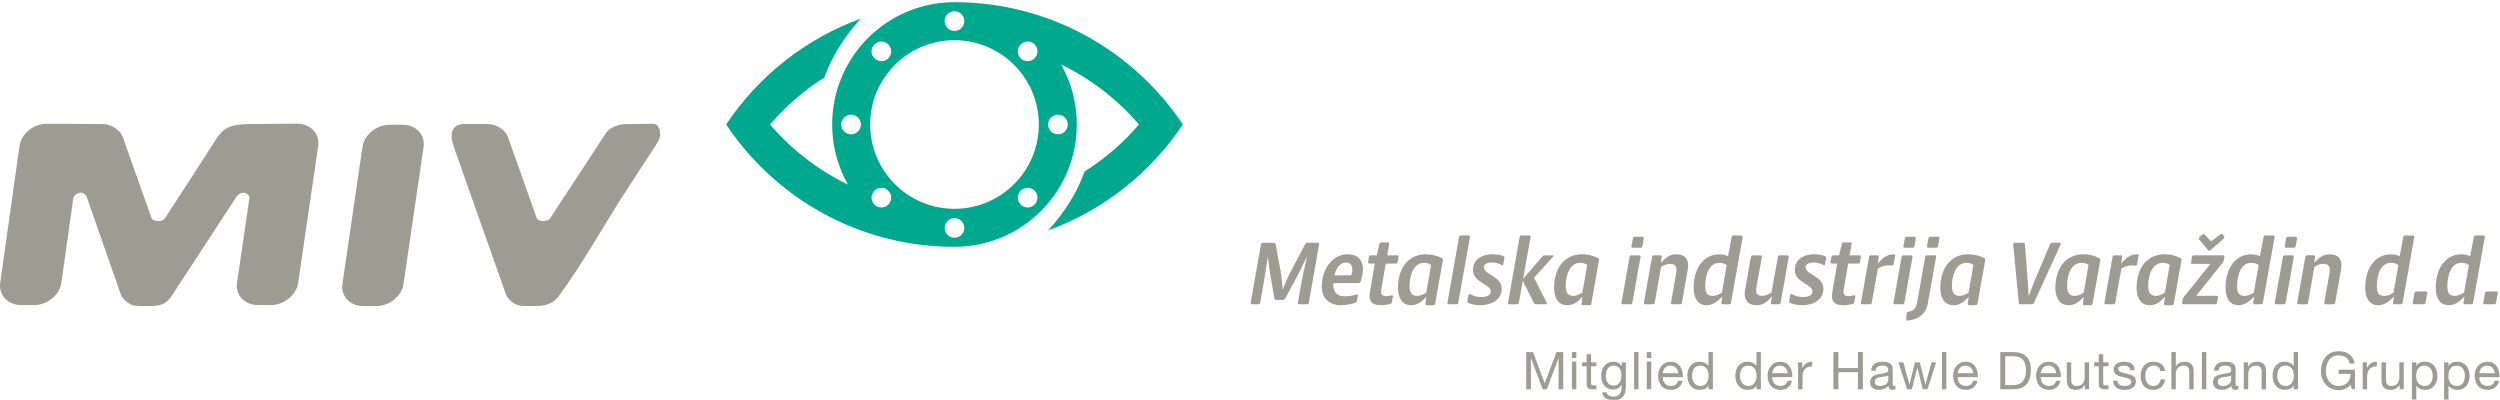
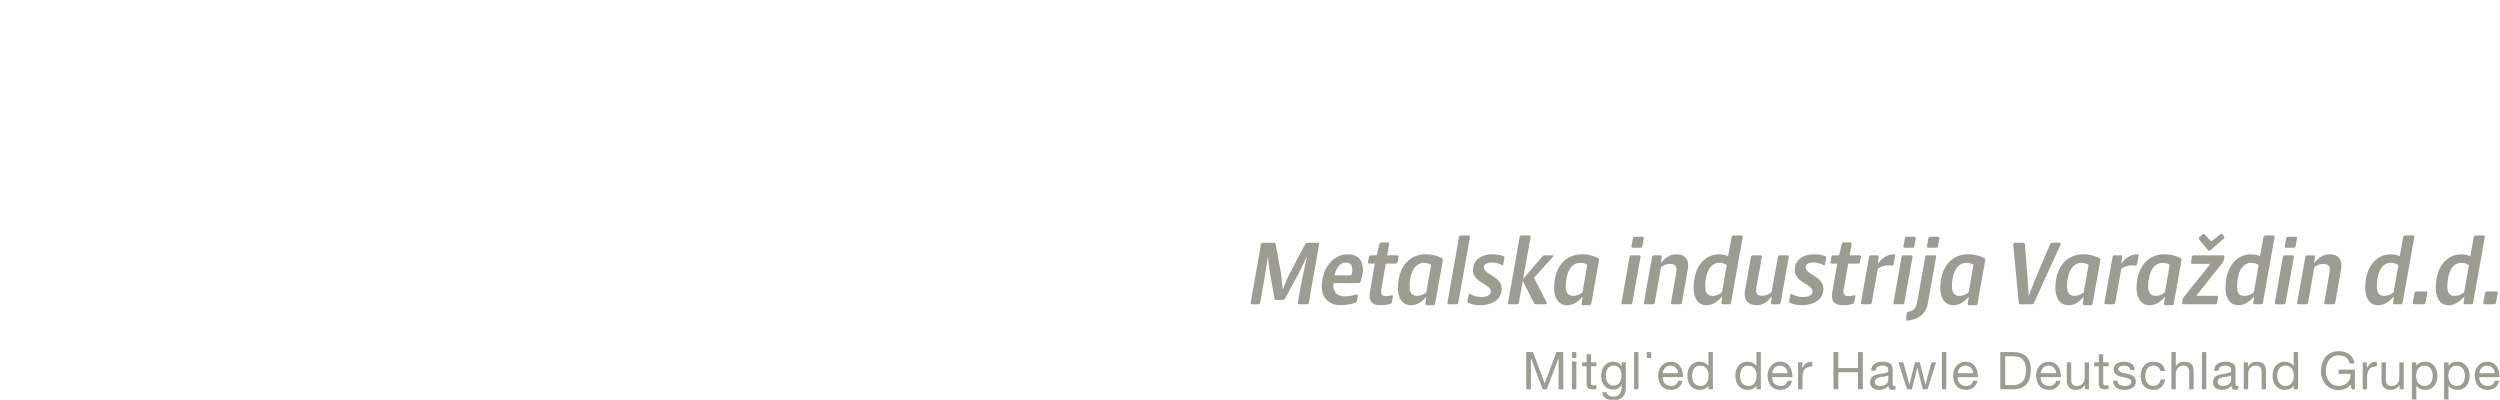
<svg xmlns="http://www.w3.org/2000/svg" width="344px" height="55px" version="1.1">
  <title>logo-miv</title>
  <g id="logo-miv" stroke="none" stroke-width="1" fill="none" fill-rule="evenodd">
-     <path d="M162.756,17.131 C158.328,23.773 151.85,28.932 144.227,31.703 C146.502,29.223 148.214,26.493 149.245,23.589 L149.696,23.303 L150.516,22.75 L151.317,22.173 L152.1,21.573 L152.864,20.951 L153.608,20.307 L154.332,19.642 L155.035,18.956 L155.716,18.25 L156.376,17.523 L156.711,17.132 L156.376,16.74 L155.716,16.014 L155.035,15.307 L154.332,14.621 L153.608,13.956 L152.864,13.312 L152.1,12.69 L151.317,12.09 L150.516,11.513 L149.696,10.959 L148.858,10.429 L148.003,9.924 L147.132,9.443 L146.245,8.988 L146.008,8.875 C147.384,11.315 148.17,14.131 148.17,17.131 C148.17,26.408 140.661,33.935 131.391,33.963 L131.373,33.964 L131.329,33.964 C118.226,33.961 106.683,27.276 99.919,17.131 C104.347,10.491 110.824,5.332 118.445,2.56 C116.171,5.041 114.461,7.771 113.429,10.675 L112.98,10.959 L112.16,11.513 L111.358,12.09 L110.575,12.69 L109.811,13.312 L109.067,13.956 L108.343,14.622 L107.64,15.307 L106.959,16.014 L106.3,16.739 L105.965,17.132 L106.3,17.523 L106.959,18.25 L107.64,18.956 L108.343,19.642 L109.067,20.307 L109.811,20.951 L110.575,21.573 L111.358,22.173 L112.16,22.75 L112.98,23.303 L113.817,23.834 L114.672,24.339 L115.543,24.82 L116.43,25.275 L116.668,25.388 C115.292,22.949 114.505,20.132 114.505,17.131 C114.505,7.837 122.043,0.299 131.338,0.299 C131.356,0.299 131.373,0.3 131.391,0.3 C144.475,0.318 156,6.999 162.756,17.131 Z M131.67,5.534 L131.391,5.53 C131.373,5.53 131.356,5.529 131.338,5.529 C124.931,5.529 119.735,10.725 119.735,17.131 C119.735,23.426 124.752,28.552 131.004,28.729 L131.323,28.733 L131.354,28.733 L131.391,28.733 C137.773,28.704 142.94,23.521 142.94,17.131 C142.94,10.836 137.923,5.71 131.67,5.534 Z M131.338,1.545 C132.085,1.545 132.69,2.151 132.69,2.898 C132.69,3.645 132.085,4.251 131.338,4.251 C130.59,4.251 129.985,3.645 129.985,2.898 C129.985,2.151 130.59,1.545 131.338,1.545 Z M120.317,6.111 C120.846,5.583 121.702,5.583 122.231,6.111 C122.759,6.639 122.759,7.496 122.231,8.024 C121.703,8.552 120.846,8.552 120.317,8.024 C119.789,7.496 119.789,6.639 120.317,6.111 Z M115.753,17.132 C115.753,16.385 116.359,15.779 117.106,15.778 C117.853,15.778 118.458,16.385 118.458,17.132 C118.458,17.879 117.853,18.485 117.106,18.485 C116.359,18.485 115.753,17.879 115.753,17.132 Z M120.319,28.152 C119.79,27.624 119.79,26.767 120.319,26.239 C120.847,25.711 121.704,25.711 122.232,26.239 C122.76,26.767 122.76,27.624 122.232,28.152 C121.704,28.68 120.847,28.68 120.319,28.152 Z M131.34,32.716 C130.592,32.716 129.987,32.111 129.987,31.364 C129.987,30.617 130.592,30.011 131.339,30.011 C132.087,30.011 132.692,30.617 132.693,31.364 C132.692,32.111 132.087,32.716 131.34,32.716 Z M142.36,28.151 C141.832,28.679 140.975,28.679 140.446,28.151 C139.919,27.623 139.919,26.766 140.446,26.238 C140.975,25.709 141.832,25.71 142.36,26.238 C142.888,26.766 142.888,27.623 142.36,28.151 Z M146.924,17.13 C146.924,17.877 146.318,18.483 145.572,18.483 C144.824,18.483 144.218,17.877 144.218,17.13 C144.218,16.383 144.824,15.777 145.571,15.777 C146.318,15.777 146.924,16.383 146.924,17.13 Z M142.359,6.109 C142.887,6.638 142.887,7.494 142.359,8.023 C141.831,8.551 140.974,8.551 140.446,8.023 C139.917,7.494 139.917,6.638 140.445,6.109 C140.974,5.581 141.83,5.581 142.359,6.109 L142.359,6.109 Z" id="Fill-1" fill="#00A88E" />
-     <path d="M53.634,17.168 L55.421,17.168 C57.243,17.168 58.532,18.542 58.285,20.223 L55.527,39.057 C55.281,40.738 53.589,42.113 51.768,42.113 L49.98,42.113 C48.159,42.113 46.87,40.738 47.116,39.057 L49.874,20.223 C50.121,18.542 51.812,17.168 53.634,17.168 Z M32.417,27.255 L23.606,40.736 C23.012,41.645 22.355,41.998 21.29,42.087 C20.387,42.108 19.432,42.145 18.532,42.058 L18.526,42.058 L18.526,42.057 C17.683,41.913 16.83,41.109 16.612,40.485 L11.992,27.255 C11.553,25.925 10.093,26.705 10.081,27.305 C9.497,31.438 9.022,34.787 8.439,38.92 C8.202,40.6 6.518,41.976 4.696,41.976 L2.909,41.976 C1.087,41.976 -0.209,40.6 0.028,38.92 L2.686,20.086 C2.914,18.469 4.48,17.136 6.22,17.036 L8.216,17.03 L14.205,17.073 C15.254,17.068 16.555,17.9 16.887,18.833 L20.845,29.992 C20.985,30.508 22.401,30.61 22.735,29.98 L29.834,19.022 C30.618,17.813 31.46,17.119 34.087,17.073 L39.132,17.03 L41.127,17.03 L41.127,17.036 C42.838,17.136 44.021,18.469 43.784,20.086 L41.026,38.92 C40.78,40.6 39.089,41.976 37.267,41.976 L35.479,41.976 C33.658,41.976 32.368,40.6 32.615,38.92 C33.22,34.787 33.708,31.438 34.313,27.305 C34.474,26.705 33.238,25.925 32.417,27.255 Z M85.486,27.279 C82.646,31.773 80.045,36.454 76.895,40.736 C76.227,41.644 75.352,41.998 74.288,42.087 C73.385,42.108 72.431,42.145 71.53,42.058 L71.524,42.058 L71.524,42.057 C70.681,41.913 69.83,41.108 69.609,40.485 L62.444,20.204 C62.23,19.55 61.899,18.427 62.425,17.704 C62.705,17.184 63.511,17.025 64.317,17.052 L67.203,17.073 C68.252,17.068 69.553,17.9 69.885,18.833 L73.842,29.992 C73.983,30.508 75.398,30.61 75.732,29.98 L83.36,18.337 C83.919,17.485 85.258,17.026 86.395,17.073 L89.869,17.03 C90.829,17.029 91.181,18.628 90.442,19.673 L85.486,27.279 L85.486,27.279 Z" id="Fill-3" fill="#9D9C93" />
    <path d="M173.17,41.867 C173.287,41.867 173.391,41.776 173.404,41.66 L173.911,38.765 L174.456,35.324 L174.741,37.48 L175.353,41.062 C175.379,41.179 175.469,41.27 175.586,41.27 L176.534,41.27 C176.651,41.27 176.768,41.193 176.833,41.089 L178.704,37.609 L179.847,35.286 L179.106,38.7 L178.587,41.66 C178.574,41.764 178.664,41.867 178.756,41.867 L179.86,41.867 C179.977,41.867 180.081,41.776 180.094,41.66 L181.51,33.611 C181.523,33.507 181.445,33.404 181.341,33.404 L179.886,33.404 C179.769,33.404 179.652,33.481 179.6,33.585 L177.327,37.895 C177.288,37.947 176.873,38.947 176.508,39.829 C176.378,38.804 176.301,37.791 176.288,37.739 L175.534,33.611 C175.521,33.494 175.417,33.404 175.3,33.404 L173.742,33.404 C173.625,33.404 173.521,33.494 173.508,33.611 L172.092,41.66 C172.079,41.764 172.157,41.867 172.261,41.867 L173.17,41.867 Z M186.485,41.672 C186.589,41.633 186.679,41.529 186.706,41.413 L186.836,40.66 C186.849,40.569 186.771,40.491 186.679,40.518 C186.16,40.672 185.576,40.776 185.056,40.776 C184.095,40.776 183.458,40.323 183.458,39.154 L183.458,38.959 L186.926,38.959 C187.043,38.959 187.147,38.882 187.2,38.778 C187.447,38.116 187.524,37.558 187.537,37.181 C187.537,35.571 186.679,34.987 185.394,34.987 C183.433,34.987 181.874,36.961 181.874,39.44 C181.874,41.127 183.043,41.999 184.498,41.999 C185.212,41.999 185.9,41.841 186.485,41.672 Z M185.16,36.13 C185.666,36.13 186.082,36.312 186.082,37.181 C186.082,37.376 186.043,37.622 185.913,37.882 L183.614,37.882 C183.835,36.987 184.315,36.13 185.16,36.13 Z M191.305,41.816 C191.422,41.789 191.512,41.686 191.526,41.568 L191.668,40.776 C191.694,40.686 191.604,40.608 191.512,40.622 C191.213,40.712 190.954,40.751 190.707,40.751 C190.227,40.751 189.966,40.543 190.058,39.881 C190.058,39.855 190.473,37.428 190.681,36.272 L192.071,36.272 C192.187,36.272 192.292,36.181 192.304,36.065 L192.448,35.337 C192.46,35.234 192.383,35.13 192.279,35.13 L190.876,35.13 L191.161,33.559 C191.174,33.455 191.096,33.352 190.992,33.352 L190.058,33.352 C189.954,33.352 189.837,33.442 189.811,33.559 L189.434,35.13 L188.616,35.13 C188.498,35.13 188.408,35.221 188.381,35.337 L188.239,36.065 C188.226,36.168 188.317,36.272 188.42,36.272 L189.174,36.272 C188.915,37.765 188.473,40.309 188.473,40.361 C188.303,41.712 189.096,41.999 190.006,41.999 C190.447,41.999 190.941,41.921 191.305,41.816 Z M196.266,40.842 L196.137,41.789 C196.124,41.896 196.214,41.999 196.306,41.999 L197.241,41.999 C197.358,41.999 197.461,41.909 197.475,41.789 L198.54,35.792 C198.553,35.688 198.501,35.571 198.397,35.506 C197.644,35.13 196.916,34.987 196.176,34.987 C194.097,34.987 192.356,36.544 192.356,39.648 C192.356,40.92 192.915,41.999 194.162,41.999 C195.071,41.999 195.669,41.478 196.266,40.842 Z M193.955,39.388 C193.955,37.713 194.591,36.168 195.942,36.168 C196.293,36.168 196.591,36.22 196.916,36.454 L196.254,40.245 C195.812,40.557 195.422,40.712 194.967,40.712 C194.201,40.712 193.955,40.115 193.955,39.388 Z M200.437,41.867 C200.54,41.867 200.644,41.776 200.658,41.66 L202.268,32.612 C202.281,32.508 202.19,32.404 202.099,32.404 L200.995,32.404 C200.878,32.404 200.774,32.495 200.762,32.612 L199.164,41.66 C199.151,41.764 199.228,41.867 199.333,41.867 L200.437,41.867 Z M206.634,39.712 C206.634,38.025 204.178,37.779 204.178,36.779 C204.178,36.312 204.697,36.117 205.321,36.117 C205.814,36.117 206.347,36.285 206.659,36.492 C206.737,36.544 206.828,36.492 206.841,36.402 L207.009,35.506 C207.036,35.39 206.958,35.272 206.855,35.234 C206.438,35.091 205.944,34.987 205.308,34.987 C204.255,34.987 202.684,35.48 202.684,37.167 C202.684,38.869 205.126,39.102 205.126,40.076 C205.126,40.672 204.568,40.868 203.827,40.868 C203.295,40.868 202.853,40.776 202.281,40.465 C202.19,40.413 202.086,40.465 202.074,40.569 L201.917,41.439 C201.892,41.556 201.969,41.66 202.074,41.698 C202.605,41.909 203.1,41.999 203.646,41.999 C205.035,41.999 206.634,41.413 206.634,39.712 Z M208.776,41.867 C208.88,41.867 208.984,41.776 208.997,41.66 L209.53,38.635 L211.063,41.686 C211.115,41.789 211.232,41.867 211.362,41.867 L212.726,41.867 C212.816,41.867 212.881,41.764 212.842,41.686 L211.089,38.22 L213.739,35.286 C213.791,35.221 213.739,35.13 213.66,35.13 L212.569,35.13 C212.44,35.13 212.31,35.195 212.232,35.286 L209.581,38.376 L210.608,32.612 C210.621,32.508 210.53,32.404 210.44,32.404 L209.335,32.404 C209.218,32.404 209.114,32.495 209.101,32.612 L207.504,41.66 C207.491,41.764 207.569,41.867 207.673,41.867 L208.776,41.867 Z M217.753,40.842 L217.623,41.789 C217.61,41.896 217.701,41.999 217.791,41.999 L218.727,41.999 C218.844,41.999 218.948,41.909 218.961,41.789 L220.026,35.792 C220.039,35.688 219.987,35.571 219.883,35.506 C219.129,35.13 218.402,34.987 217.662,34.987 C215.584,34.987 213.843,36.544 213.843,39.648 C213.843,40.92 214.401,41.999 215.648,41.999 C216.558,41.999 217.155,41.478 217.753,40.842 Z M215.441,39.388 C215.441,37.713 216.077,36.168 217.428,36.168 C217.779,36.168 218.078,36.22 218.402,36.454 L217.74,40.245 C217.298,40.557 216.908,40.712 216.454,40.712 C215.687,40.712 215.441,40.115 215.441,39.388 Z M224.391,41.867 C224.495,41.867 224.599,41.776 224.612,41.66 L225.742,35.337 C225.755,35.234 225.664,35.13 225.573,35.13 L224.469,35.13 C224.352,35.13 224.261,35.221 224.234,35.337 L223.118,41.66 C223.105,41.764 223.183,41.867 223.287,41.867 L224.391,41.867 Z M225.755,34.092 C225.859,34.092 225.963,34.001 225.989,33.884 L226.184,32.781 C226.196,32.677 226.119,32.573 226.015,32.573 L224.924,32.573 C224.806,32.573 224.703,32.663 224.69,32.781 L224.482,33.884 C224.469,33.988 224.547,34.092 224.651,34.092 L225.755,34.092 Z M227.469,41.867 C227.573,41.867 227.677,41.776 227.69,41.66 L228.561,36.74 C229.08,36.402 229.431,36.312 229.833,36.312 C230.444,36.312 230.678,36.597 230.678,37.129 C230.678,37.349 230.639,37.597 230.6,37.83 L229.925,41.66 C229.912,41.764 230.002,41.867 230.094,41.867 L231.198,41.867 C231.314,41.867 231.406,41.776 231.431,41.66 L232.224,37.142 C232.263,36.909 232.29,36.688 232.29,36.48 C232.29,35.571 231.743,34.987 230.639,34.987 C229.743,34.987 229.054,35.558 228.534,36.194 L228.652,35.337 C228.678,35.234 228.587,35.13 228.483,35.13 L227.561,35.13 C227.443,35.13 227.339,35.221 227.327,35.337 L226.196,41.66 C226.184,41.764 226.274,41.867 226.366,41.867 L227.469,41.867 Z M236.992,40.79 L236.861,41.66 C236.836,41.764 236.926,41.867 237.03,41.867 L237.953,41.867 C238.07,41.867 238.173,41.776 238.187,41.66 L239.797,32.612 C239.81,32.508 239.72,32.404 239.616,32.404 L238.525,32.404 C238.408,32.404 238.304,32.495 238.277,32.612 L237.784,35.247 C237.355,35.065 237.005,35 236.498,35 C234.731,35 233.042,36.519 233.042,39.622 C233.042,40.893 233.549,41.999 234.835,41.999 C235.666,41.999 236.381,41.465 236.992,40.79 Z M234.64,39.388 C234.64,37.843 235.159,36.168 236.563,36.168 C236.966,36.168 237.277,36.234 237.602,36.48 L236.94,40.245 C236.498,40.557 236.108,40.712 235.653,40.712 C234.887,40.712 234.64,40.284 234.64,39.388 Z M243.811,40.79 L243.682,41.66 C243.655,41.764 243.747,41.867 243.851,41.867 L244.785,41.867 C244.903,41.867 245.006,41.776 245.019,41.66 L246.137,35.337 C246.15,35.234 246.072,35.13 245.968,35.13 L244.877,35.13 C244.76,35.13 244.656,35.221 244.643,35.337 L243.759,40.245 C243.253,40.595 242.85,40.699 242.447,40.699 C241.824,40.699 241.655,40.44 241.655,39.933 C241.655,39.712 241.694,39.452 241.746,39.18 L242.435,35.337 C242.447,35.234 242.356,35.13 242.253,35.13 L241.161,35.13 C241.057,35.13 240.954,35.221 240.927,35.337 L240.135,39.842 C240.096,40.076 240.07,40.284 240.07,40.491 C240.07,41.413 240.668,41.999 241.746,41.999 C242.642,41.999 243.279,41.439 243.811,40.79 Z M250.903,39.712 C250.903,38.025 248.449,37.779 248.449,36.779 C248.449,36.312 248.968,36.117 249.592,36.117 C250.085,36.117 250.618,36.285 250.93,36.492 C251.008,36.544 251.099,36.492 251.112,36.402 L251.281,35.506 C251.306,35.39 251.229,35.272 251.125,35.234 C250.709,35.091 250.215,34.987 249.579,34.987 C248.527,34.987 246.955,35.48 246.955,37.167 C246.955,38.869 249.397,39.102 249.397,40.076 C249.397,40.672 248.838,40.868 248.098,40.868 C247.565,40.868 247.124,40.776 246.552,40.465 C246.461,40.413 246.357,40.465 246.345,40.569 L246.189,41.439 C246.163,41.556 246.241,41.66 246.345,41.698 C246.877,41.909 247.371,41.999 247.917,41.999 C249.307,41.999 250.903,41.413 250.903,39.712 Z M254.932,41.816 C255.048,41.789 255.139,41.686 255.152,41.568 L255.295,40.776 C255.321,40.686 255.23,40.608 255.139,40.622 C254.84,40.712 254.58,40.751 254.334,40.751 C253.853,40.751 253.593,40.543 253.685,39.881 C253.685,39.855 254.1,37.428 254.308,36.272 L255.697,36.272 C255.814,36.272 255.918,36.181 255.931,36.065 L256.075,35.337 C256.087,35.234 256.009,35.13 255.905,35.13 L254.502,35.13 L254.788,33.559 C254.801,33.455 254.723,33.352 254.619,33.352 L253.685,33.352 C253.58,33.352 253.464,33.442 253.438,33.559 L253.06,35.13 L252.242,35.13 C252.125,35.13 252.034,35.221 252.008,35.337 L251.865,36.065 C251.852,36.168 251.944,36.272 252.048,36.272 L252.801,36.272 C252.541,37.765 252.098,40.309 252.098,40.361 C251.93,41.712 252.722,41.999 253.632,41.999 C254.074,41.999 254.567,41.921 254.932,41.816 Z M257.334,41.867 C257.438,41.867 257.542,41.776 257.555,41.66 L258.399,36.948 C258.906,36.623 259.374,36.519 259.867,36.519 C259.997,36.519 260.166,36.532 260.322,36.544 C260.439,36.558 260.543,36.48 260.556,36.376 L260.777,35.156 C260.79,35.078 260.725,35.013 260.659,35 L260.479,35 C259.633,35 258.945,35.571 258.373,36.285 L258.517,35.337 C258.542,35.234 258.452,35.13 258.347,35.13 L257.425,35.13 C257.308,35.13 257.204,35.221 257.191,35.337 L256.061,41.66 C256.048,41.764 256.139,41.867 256.23,41.867 L257.334,41.867 Z M261.816,41.867 C261.92,41.867 262.024,41.776 262.037,41.66 L263.167,35.337 C263.18,35.234 263.089,35.13 262.998,35.13 L261.894,35.13 C261.777,35.13 261.686,35.221 261.66,35.337 L260.543,41.66 C260.53,41.764 260.608,41.867 260.711,41.867 L261.816,41.867 Z M263.18,34.092 C263.284,34.092 263.388,34.001 263.414,33.884 L263.609,32.781 C263.621,32.677 263.544,32.573 263.44,32.573 L262.349,32.573 C262.231,32.573 262.127,32.663 262.115,32.781 L261.906,33.884 C261.894,33.988 261.972,34.092 262.076,34.092 L263.18,34.092 Z M265.284,41.672 L266.414,35.337 C266.428,35.234 266.35,35.13 266.246,35.13 L265.141,35.13 C265.025,35.13 264.921,35.221 264.908,35.337 L263.817,41.491 C263.674,42.285 263.466,42.739 262.567,42.908 C262.45,42.934 262.359,43.025 262.346,43.141 L262.295,43.933 C262.295,44.05 262.385,44.129 262.489,44.115 C263.764,43.973 264.998,43.388 265.284,41.672 Z M266.428,34.092 C266.545,34.092 266.648,34.001 266.661,33.884 L266.869,32.781 C266.882,32.677 266.791,32.573 266.7,32.573 L265.584,32.573 C265.48,32.573 265.375,32.663 265.349,32.781 L265.155,33.884 C265.141,33.988 265.219,34.092 265.323,34.092 L266.428,34.092 Z M270.896,40.842 L270.766,41.789 C270.754,41.896 270.844,41.999 270.935,41.999 L271.871,41.999 C271.988,41.999 272.092,41.909 272.105,41.789 L273.17,35.792 C273.183,35.688 273.131,35.571 273.026,35.506 C272.274,35.13 271.546,34.987 270.805,34.987 C268.726,34.987 266.986,36.544 266.986,39.648 C266.986,40.92 267.545,41.999 268.792,41.999 C269.701,41.999 270.299,41.478 270.896,40.842 Z M268.583,39.388 C268.583,37.713 269.22,36.168 270.572,36.168 C270.922,36.168 271.221,36.22 271.546,36.454 L270.883,40.245 C270.441,40.557 270.052,40.712 269.598,40.712 C268.831,40.712 268.583,40.115 268.583,39.388 Z M279.587,41.867 C279.717,41.867 279.821,41.789 279.872,41.672 L283.562,33.598 C283.601,33.507 283.549,33.404 283.445,33.404 L282.38,33.404 C282.263,33.404 282.146,33.481 282.094,33.598 L279.898,38.778 L279.145,40.751 L279.028,38.726 L278.625,33.611 C278.625,33.494 278.522,33.404 278.417,33.404 L277.197,33.404 C277.106,33.404 277.014,33.494 277.014,33.611 L277.781,41.66 C277.794,41.776 277.885,41.867 278.002,41.867 L279.587,41.867 Z M286.731,40.842 L286.602,41.789 C286.588,41.896 286.68,41.999 286.77,41.999 L287.706,41.999 C287.822,41.999 287.927,41.909 287.939,41.789 L289.005,35.792 C289.017,35.688 288.966,35.571 288.862,35.506 C288.108,35.13 287.381,34.987 286.64,34.987 C284.562,34.987 282.821,36.544 282.821,39.648 C282.821,40.92 283.38,41.999 284.627,41.999 C285.536,41.999 286.134,41.478 286.731,40.842 Z M284.419,39.388 C284.419,37.713 285.056,36.168 286.406,36.168 C286.758,36.168 287.056,36.22 287.381,36.454 L286.719,40.245 C286.277,40.557 285.887,40.712 285.432,40.712 C284.666,40.712 284.419,40.115 284.419,39.388 Z M290.837,41.867 C290.941,41.867 291.044,41.776 291.058,41.66 L291.902,36.948 C292.408,36.623 292.876,36.519 293.37,36.519 C293.5,36.519 293.668,36.532 293.824,36.544 C293.941,36.558 294.045,36.48 294.058,36.376 L294.279,35.156 C294.292,35.078 294.227,35.013 294.162,35 L293.98,35 C293.135,35 292.447,35.571 291.876,36.285 L292.018,35.337 C292.044,35.234 291.954,35.13 291.849,35.13 L290.927,35.13 C290.811,35.13 290.706,35.221 290.693,35.337 L289.563,41.66 C289.55,41.764 289.641,41.867 289.732,41.867 L290.837,41.867 Z M297.903,40.842 L297.773,41.789 C297.761,41.896 297.852,41.999 297.942,41.999 L298.878,41.999 C298.995,41.999 299.099,41.909 299.111,41.789 L300.176,35.792 C300.19,35.688 300.138,35.571 300.034,35.506 C299.28,35.13 298.553,34.987 297.812,34.987 C295.734,34.987 293.993,36.544 293.993,39.648 C293.993,40.92 294.551,41.999 295.799,41.999 C296.708,41.999 297.306,41.478 297.903,40.842 Z M295.591,39.388 C295.591,37.713 296.228,36.168 297.579,36.168 C297.929,36.168 298.228,36.22 298.553,36.454 L297.89,40.245 C297.448,40.557 297.059,40.712 296.605,40.712 C295.838,40.712 295.591,40.115 295.591,39.388 Z M305.996,32.832 C306.074,32.754 306.087,32.624 306.035,32.534 L305.841,32.248 C305.788,32.17 305.658,32.144 305.568,32.21 L304.256,33.208 L303.346,32.248 C303.268,32.17 303.138,32.157 303.061,32.248 L302.632,32.637 C302.54,32.728 302.54,32.858 302.606,32.949 L303.84,34.442 C303.905,34.533 304.035,34.546 304.113,34.468 L305.996,32.832 Z M304.828,41.867 C304.944,41.867 305.048,41.776 305.061,41.66 L305.204,40.893 C305.217,40.803 305.139,40.699 305.035,40.699 L302.203,40.699 L305.815,36.181 C305.905,36.077 305.957,35.935 305.983,35.819 L306.074,35.337 C306.1,35.234 306.009,35.13 305.905,35.13 L301.852,35.13 C301.748,35.13 301.644,35.221 301.618,35.337 L301.489,36.104 C301.463,36.208 301.541,36.312 301.644,36.312 L304.152,36.312 L300.501,40.855 C300.411,40.945 300.358,41.089 300.332,41.205 L300.254,41.66 C300.239,41.764 300.32,41.867 300.423,41.867 L304.828,41.867 Z M310.179,40.79 L310.049,41.66 C310.023,41.764 310.114,41.867 310.218,41.867 L311.14,41.867 C311.257,41.867 311.361,41.776 311.374,41.66 L312.985,32.612 C312.998,32.508 312.907,32.404 312.803,32.404 L311.712,32.404 C311.595,32.404 311.491,32.495 311.465,32.612 L310.972,35.247 C310.542,35.065 310.192,35 309.685,35 C307.919,35 306.23,36.519 306.23,39.622 C306.23,40.893 306.736,41.999 308.023,41.999 C308.854,41.999 309.568,41.465 310.179,40.79 Z M307.828,39.388 C307.828,37.843 308.348,36.168 309.751,36.168 C310.153,36.168 310.465,36.234 310.79,36.48 L310.127,40.245 C309.685,40.557 309.296,40.712 308.841,40.712 C308.075,40.712 307.828,40.284 307.828,39.388 Z M314.283,41.867 C314.388,41.867 314.492,41.776 314.505,41.66 L315.635,35.337 C315.648,35.234 315.557,35.13 315.467,35.13 L314.362,35.13 C314.245,35.13 314.154,35.221 314.128,35.337 L313.011,41.66 C312.998,41.764 313.076,41.867 313.18,41.867 L314.283,41.867 Z M315.648,34.092 C315.752,34.092 315.856,34.001 315.882,33.884 L316.076,32.781 C316.09,32.677 316.012,32.573 315.908,32.573 L314.817,32.573 C314.7,32.573 314.596,32.663 314.583,32.781 L314.375,33.884 C314.362,33.988 314.44,34.092 314.544,34.092 L315.648,34.092 Z M317.363,41.867 C317.467,41.867 317.571,41.776 317.584,41.66 L318.454,36.74 C318.973,36.402 319.324,36.312 319.727,36.312 C320.338,36.312 320.572,36.597 320.572,37.129 C320.572,37.349 320.532,37.597 320.493,37.83 L319.818,41.66 C319.805,41.764 319.896,41.867 319.986,41.867 L321.091,41.867 C321.208,41.867 321.299,41.776 321.325,41.66 L322.118,37.142 C322.156,36.909 322.182,36.688 322.182,36.48 C322.182,35.571 321.636,34.987 320.532,34.987 C319.636,34.987 318.948,35.558 318.428,36.194 L318.545,35.337 C318.571,35.234 318.48,35.13 318.376,35.13 L317.454,35.13 C317.337,35.13 317.233,35.221 317.22,35.337 L316.09,41.66 C316.076,41.764 316.168,41.867 316.258,41.867 L317.363,41.867 Z M329.405,40.79 L329.275,41.66 C329.249,41.764 329.339,41.867 329.444,41.867 L330.366,41.867 C330.483,41.867 330.586,41.776 330.6,41.66 L332.21,32.612 C332.224,32.508 332.132,32.404 332.028,32.404 L330.937,32.404 C330.821,32.404 330.717,32.495 330.69,32.612 L330.197,35.247 C329.768,35.065 329.418,35 328.911,35 C327.145,35 325.456,36.519 325.456,39.622 C325.456,40.893 325.962,41.999 327.249,41.999 C328.08,41.999 328.794,41.465 329.405,40.79 Z M327.054,39.388 C327.054,37.843 327.573,36.168 328.976,36.168 C329.379,36.168 329.691,36.234 330.015,36.48 L329.353,40.245 C328.911,40.557 328.521,40.712 328.067,40.712 C327.301,40.712 327.054,40.284 327.054,39.388 Z M333.51,41.867 C333.626,41.867 333.731,41.776 333.743,41.66 L333.991,40.309 C334.003,40.205 333.926,40.101 333.822,40.101 L332.471,40.101 C332.353,40.101 332.263,40.193 332.237,40.309 L331.989,41.66 C331.977,41.764 332.068,41.867 332.171,41.867 L333.51,41.867 Z M339.108,40.79 L338.979,41.66 C338.953,41.764 339.044,41.867 339.147,41.867 L340.07,41.867 C340.187,41.867 340.291,41.776 340.303,41.66 L341.915,32.612 C341.928,32.508 341.836,32.404 341.732,32.404 L340.641,32.404 C340.524,32.404 340.42,32.495 340.395,32.612 L339.901,35.247 C339.472,35.065 339.121,35 338.615,35 C336.848,35 335.16,36.519 335.16,39.622 C335.16,40.893 335.666,41.999 336.953,41.999 C337.784,41.999 338.498,41.465 339.108,40.79 Z M336.757,39.388 C336.757,37.843 337.277,36.168 338.68,36.168 C339.083,36.168 339.394,36.234 339.719,36.48 L339.057,40.245 C338.615,40.557 338.225,40.712 337.77,40.712 C337.004,40.712 336.757,40.284 336.757,39.388 Z M343.214,41.867 C343.331,41.867 343.434,41.776 343.448,41.66 L343.694,40.309 C343.707,40.205 343.629,40.101 343.525,40.101 L342.174,40.101 C342.057,40.101 341.967,40.193 341.94,40.309 L341.694,41.66 C341.681,41.764 341.772,41.867 341.876,41.867 L343.214,41.867 L343.214,41.867 Z" id="Fill-5" fill="#9D9C93" />
    <g id="Group" transform="translate(226.405, 48.446)" fill="#9D9C93">
      <polygon id="Fill-10-Copy" points="0.195 0.81 0.805 0.81 0.805 -2.77555756e-16 0.195 -2.77555756e-16" />
-       <polygon id="Fill-10-Copy-2" points="0.195 5.114 0.805 5.114 0.805 1.295 0.195 1.295" />
    </g>
    <g id="Group-Copy" transform="translate(216.1, 48.446)" fill="#9D9C93">
      <polygon id="Fill-10-Copy" points="0.195 0.81 0.805 0.81 0.805 -2.77555756e-16 0.195 -2.77555756e-16" />
      <polygon id="Fill-10-Copy-2" points="0.195 5.114 0.805 5.114 0.805 1.295 0.195 1.295" />
    </g>
    <path d="M222.035,49.772 C222.501,49.772 222.916,49.979 223.138,50.387 L223.145,50.387 L223.145,49.858 L223.718,49.858 L223.718,53.246 C223.718,54.449 223.166,55.065 221.999,55.065 C221.304,55.065 220.502,54.785 220.466,53.976 L221.075,53.976 C221.104,54.42 221.634,54.578 222.035,54.578 C222.83,54.578 223.145,54.005 223.145,53.174 L223.145,52.93 L223.131,52.93 C222.931,53.382 222.443,53.604 221.977,53.604 C220.874,53.604 220.323,52.737 220.323,51.727 C220.323,50.853 220.753,49.772 222.035,49.772 Z M333.682,49.772 C334.821,49.772 335.387,50.674 335.387,51.72 C335.387,52.766 334.829,53.646 333.696,53.646 C333.317,53.646 332.773,53.504 332.5,53.067 L332.486,53.067 L332.486,54.979 L331.877,54.979 L331.877,49.858 L332.486,49.858 L332.486,50.359 L332.5,50.359 C332.701,49.951 333.174,49.772 333.682,49.772 Z M338.111,49.772 C339.25,49.772 339.816,50.674 339.816,51.72 C339.816,52.766 339.258,53.646 338.125,53.646 C337.746,53.646 337.202,53.504 336.929,53.067 L336.915,53.067 L336.915,54.979 L336.306,54.979 L336.306,49.858 L336.915,49.858 L336.915,50.359 L336.929,50.359 C337.13,49.951 337.603,49.772 338.111,49.772 Z M321.793,48.325 C322.91,48.325 323.798,48.826 323.991,50.023 L323.311,50.023 C323.175,49.249 322.552,48.898 321.793,48.898 C320.554,48.898 320.038,49.972 320.038,51.068 C320.038,52.136 320.654,53.11 321.793,53.11 C322.845,53.11 323.476,52.371 323.433,51.441 L321.8,51.441 L321.8,50.868 L324.041,50.868 L324.041,53.561 L323.612,53.561 L323.433,52.923 C323.039,53.46 322.394,53.683 321.793,53.683 C320.267,53.683 319.357,52.437 319.357,51.104 C319.357,49.614 320.174,48.325 321.793,48.325 Z M328.301,49.858 L328.301,52.365 C328.301,52.816 328.588,53.11 329.053,53.11 C329.79,53.11 330.149,52.616 330.149,51.949 L330.149,49.858 L330.757,49.858 L330.757,53.561 L330.185,53.561 L330.185,52.973 L330.17,52.973 C329.912,53.432 329.497,53.646 328.967,53.646 C327.993,53.646 327.692,53.087 327.692,52.293 L327.692,49.858 L328.301,49.858 Z M342.254,49.772 C343.565,49.772 343.966,50.997 343.93,51.892 L341.158,51.892 C341.136,52.537 341.502,53.11 342.311,53.11 C342.812,53.11 343.163,52.866 343.271,52.386 L343.872,52.386 C343.708,53.203 343.12,53.646 342.29,53.646 C341.108,53.646 340.549,52.83 340.513,51.698 C340.513,50.588 341.244,49.772 342.254,49.772 Z M259.042,49.772 C259.709,49.772 260.433,49.922 260.433,50.789 L260.433,52.694 C260.433,52.981 260.433,53.11 260.625,53.11 C260.676,53.11 260.733,53.102 260.812,53.074 L260.812,53.546 C260.705,53.611 260.568,53.646 260.375,53.646 C260.06,53.646 259.859,53.475 259.859,53.074 C259.522,53.467 259.071,53.646 258.555,53.646 C257.882,53.646 257.331,53.346 257.331,52.608 C257.331,51.77 257.954,51.591 258.584,51.469 C259.258,51.341 259.831,51.383 259.831,50.924 C259.831,50.395 259.393,50.309 259.007,50.309 C258.492,50.309 258.112,50.466 258.083,51.011 L257.474,51.011 C257.51,50.094 258.219,49.772 259.042,49.772 Z M229.896,49.772 C231.207,49.772 231.608,50.997 231.572,51.892 L228.8,51.892 C228.779,52.537 229.144,53.11 229.953,53.11 C230.454,53.11 230.806,52.866 230.913,52.386 L231.515,52.386 C231.35,53.203 230.763,53.646 229.932,53.646 C228.75,53.646 228.192,52.83 228.156,51.698 C228.156,50.588 228.886,49.772 229.896,49.772 Z M296.302,49.772 C297.14,49.772 297.813,50.166 297.899,51.047 L297.269,51.047 C297.175,50.581 296.853,50.309 296.352,50.309 C295.471,50.309 295.198,51.004 295.198,51.756 C295.198,52.437 295.507,53.11 296.28,53.11 C296.867,53.11 297.218,52.766 297.297,52.207 L297.92,52.207 C297.785,53.11 297.218,53.646 296.287,53.646 C295.156,53.646 294.554,52.859 294.554,51.756 C294.554,50.646 295.127,49.772 296.302,49.772 Z M292.217,49.772 C293.033,49.772 293.685,50.029 293.735,50.932 L293.127,50.932 C293.083,50.459 292.668,50.309 292.267,50.309 C291.902,50.309 291.479,50.409 291.479,50.782 C291.479,51.156 291.953,51.262 292.444,51.371 L292.69,51.426 L292.69,51.426 C293.299,51.563 293.9,51.763 293.9,52.48 C293.9,53.36 293.077,53.646 292.324,53.646 C291.493,53.646 290.792,53.31 290.756,52.393 L291.365,52.393 C291.386,52.938 291.859,53.11 292.361,53.11 C292.74,53.11 293.256,53.024 293.256,52.558 C293.256,52.085 292.654,52.007 292.045,51.87 C291.443,51.734 290.835,51.533 290.835,50.825 C290.835,50.079 291.572,49.772 292.217,49.772 Z M306.227,49.772 C306.893,49.772 307.617,49.922 307.617,50.789 L307.617,52.694 C307.617,52.981 307.617,53.11 307.811,53.11 C307.86,53.11 307.918,53.102 307.997,53.074 L307.997,53.546 C307.889,53.611 307.753,53.646 307.56,53.646 C307.244,53.646 307.043,53.475 307.043,53.074 C306.707,53.467 306.256,53.646 305.74,53.646 C305.067,53.646 304.515,53.346 304.515,52.608 C304.515,51.77 305.139,51.591 305.769,51.469 C306.443,51.341 307.015,51.383 307.015,50.924 C307.015,50.395 306.578,50.309 306.192,50.309 C305.676,50.309 305.296,50.466 305.268,51.011 L304.659,51.011 C304.694,50.094 305.403,49.772 306.227,49.772 Z M281.903,49.772 C283.214,49.772 283.616,50.997 283.579,51.892 L280.807,51.892 C280.786,52.537 281.151,53.11 281.961,53.11 C282.462,53.11 282.813,52.866 282.92,52.386 L283.522,52.386 C283.358,53.203 282.77,53.646 281.939,53.646 C280.757,53.646 280.199,52.83 280.163,51.698 C280.163,50.588 280.893,49.772 281.903,49.772 Z M316.217,48.446 L316.217,53.561 L315.608,53.561 L315.608,53.059 L315.593,53.059 C315.393,53.467 314.92,53.646 314.411,53.646 C313.272,53.646 312.707,52.744 312.707,51.698 C312.707,50.653 313.265,49.772 314.398,49.772 C314.777,49.772 315.321,49.915 315.593,50.352 L315.608,50.352 L315.608,48.446 L316.217,48.446 Z M235.693,48.446 L235.693,53.561 L235.083,53.561 L235.083,53.059 L235.069,53.059 C234.869,53.467 234.396,53.646 233.887,53.646 C232.748,53.646 232.183,52.744 232.183,51.698 C232.183,50.653 232.741,49.772 233.873,49.772 C234.253,49.772 234.797,49.915 235.069,50.352 L235.083,50.352 L235.083,48.446 L235.693,48.446 Z M242.294,48.446 L242.294,53.561 L241.685,53.561 L241.685,53.059 L241.67,53.059 C241.47,53.467 240.997,53.646 240.488,53.646 C239.349,53.646 238.784,52.744 238.784,51.698 C238.784,50.653 239.342,49.772 240.474,49.772 C240.853,49.772 241.398,49.915 241.67,50.352 L241.685,50.352 L241.685,48.446 L242.294,48.446 Z M244.953,49.772 C246.264,49.772 246.665,50.997 246.629,51.892 L243.857,51.892 C243.836,52.537 244.201,53.11 245.01,53.11 C245.512,53.11 245.863,52.866 245.97,52.386 L246.572,52.386 C246.407,53.203 245.82,53.646 244.989,53.646 C243.807,53.646 243.249,52.83 243.213,51.698 C243.213,50.588 243.943,49.772 244.953,49.772 Z M270.48,49.772 C271.791,49.772 272.192,50.997 272.155,51.892 L269.384,51.892 C269.363,52.537 269.728,53.11 270.537,53.11 C271.038,53.11 271.389,52.866 271.497,52.386 L272.099,52.386 C271.934,53.203 271.346,53.646 270.515,53.646 C269.334,53.646 268.775,52.83 268.739,51.698 C268.739,50.588 269.47,49.772 270.48,49.772 Z M285,49.858 L285,52.365 C285,52.816 285.287,53.11 285.752,53.11 C286.489,53.11 286.848,52.616 286.848,51.949 L286.848,49.858 L287.457,49.858 L287.457,53.561 L286.884,53.561 L286.884,52.973 L286.869,52.973 C286.612,53.432 286.196,53.646 285.666,53.646 C284.692,53.646 284.391,53.087 284.391,52.293 L284.391,49.858 L285,49.858 Z M327.053,49.772 L327.053,50.417 C326.071,50.417 325.713,50.974 325.713,51.913 L325.713,53.561 L325.105,53.561 L325.105,49.858 L325.678,49.858 L325.678,50.638 L325.692,50.638 C325.985,50.044 326.394,49.75 327.053,49.772 Z M252.959,48.446 L252.959,50.646 L255.652,50.646 L255.652,48.446 L256.332,48.446 L256.332,53.561 L255.652,53.561 L255.652,51.219 L252.959,51.219 L252.959,53.561 L252.278,53.561 L252.278,48.446 L252.959,48.446 Z M261.895,49.858 L262.733,52.888 L262.748,52.888 L263.493,49.858 L264.159,49.858 L264.932,52.888 L264.946,52.888 L265.778,49.858 L266.407,49.858 L265.226,53.561 L264.581,53.561 L263.829,50.617 L263.815,50.617 L263.07,53.561 L262.411,53.561 L261.222,49.858 L261.895,49.858 Z M218.931,48.747 L218.931,49.858 L219.669,49.858 L219.669,50.395 L218.931,50.395 L218.931,52.694 C218.931,52.973 219.01,53.024 219.39,53.024 L219.669,53.024 L219.669,53.561 L219.203,53.561 C218.573,53.561 218.322,53.432 218.322,52.751 L218.322,50.395 L217.692,50.395 L217.692,49.858 L218.322,49.858 L218.322,48.747 L218.931,48.747 Z M276.994,48.446 C278.57,48.446 279.45,49.234 279.45,50.882 C279.45,52.594 278.699,53.561 276.994,53.561 L275.239,53.561 L275.239,48.446 L276.994,48.446 Z M310.534,49.772 C311.509,49.772 311.809,50.33 311.809,51.125 L311.809,53.561 L311.2,53.561 L311.2,51.054 C311.2,50.602 310.914,50.309 310.449,50.309 C309.711,50.309 309.353,50.803 309.353,51.469 L309.353,53.561 L308.744,53.561 L308.744,49.858 L309.316,49.858 L309.316,50.445 L309.331,50.445 C309.589,49.987 310.004,49.772 310.534,49.772 Z M210.94,48.446 L212.552,52.744 L214.171,48.446 L215.102,48.446 L215.102,53.561 L214.457,53.561 L214.457,49.306 L214.443,49.306 L212.846,53.561 L212.265,53.561 L210.668,49.306 L210.654,49.306 L210.654,53.561 L210.01,53.561 L210.01,48.446 L210.94,48.446 Z M289.4,48.747 L289.4,49.858 L290.138,49.858 L290.138,50.395 L289.4,50.395 L289.4,52.694 C289.4,52.973 289.478,53.024 289.858,53.024 L290.138,53.024 L290.138,53.561 L289.673,53.561 C289.042,53.561 288.791,53.432 288.791,52.751 L288.791,50.395 L288.161,50.395 L288.161,49.858 L288.791,49.858 L288.791,48.747 L289.4,48.747 Z M299.391,48.446 L299.391,50.402 L299.405,50.402 C299.606,49.958 300.129,49.772 300.572,49.772 C301.547,49.772 301.848,50.33 301.848,51.125 L301.848,53.561 L301.239,53.561 L301.239,51.054 C301.239,50.602 300.952,50.309 300.487,50.309 C299.749,50.309 299.391,50.803 299.391,51.469 L299.391,53.561 L298.782,53.561 L298.782,48.446 L299.391,48.446 Z M249.367,49.772 L249.367,50.417 C248.386,50.417 248.028,50.974 248.028,51.913 L248.028,53.561 L247.419,53.561 L247.419,49.858 L247.992,49.858 L247.992,50.638 L248.006,50.638 C248.3,50.044 248.708,49.75 249.367,49.772 Z M225.46,48.446 L225.46,53.56 L224.851,53.56 L224.851,48.446 L225.46,48.446 Z M303.59,48.446 L303.59,53.56 L302.982,53.56 L302.982,48.446 L303.59,48.446 Z M267.814,48.446 L267.814,53.56 L267.205,53.56 L267.205,48.446 L267.814,48.446 Z M240.538,50.309 C239.707,50.309 239.428,51.018 239.428,51.742 C239.428,52.437 239.787,53.11 240.574,53.11 C241.391,53.11 241.706,52.408 241.706,51.713 C241.706,50.982 241.376,50.309 240.538,50.309 Z M314.461,50.309 C313.631,50.309 313.351,51.018 313.351,51.742 C313.351,52.437 313.71,53.11 314.497,53.11 C315.314,53.11 315.629,52.408 315.629,51.713 C315.629,50.982 315.3,50.309 314.461,50.309 Z M338.025,50.309 C337.208,50.309 336.894,51.011 336.894,51.706 C336.894,52.437 337.223,53.11 338.061,53.11 C338.892,53.11 339.171,52.4 339.171,51.677 C339.171,50.982 338.813,50.309 338.025,50.309 Z M333.596,50.309 C332.779,50.309 332.465,51.011 332.465,51.706 C332.465,52.437 332.794,53.11 333.632,53.11 C334.463,53.11 334.742,52.4 334.742,51.677 C334.742,50.982 334.384,50.309 333.596,50.309 Z M307.008,51.648 C306.772,51.82 306.314,51.827 305.905,51.899 C305.504,51.971 305.16,52.114 305.16,52.566 C305.16,52.966 305.504,53.11 305.876,53.11 C306.678,53.11 307.008,52.608 307.008,52.271 L307.008,51.648 Z M233.937,50.309 C233.107,50.309 232.827,51.018 232.827,51.742 C232.827,52.437 233.186,53.11 233.973,53.11 C234.79,53.11 235.105,52.408 235.105,51.713 C235.105,50.982 234.776,50.309 233.937,50.309 Z M259.823,51.648 C259.587,51.82 259.129,51.827 258.72,51.899 C258.319,51.971 257.975,52.114 257.975,52.566 C257.975,52.966 258.319,53.11 258.692,53.11 C259.494,53.11 259.823,52.608 259.823,52.271 L259.823,51.648 Z M222.063,50.309 C221.283,50.309 220.968,50.946 220.968,51.655 C220.968,52.321 221.211,53.067 222.013,53.067 C222.815,53.067 223.116,52.329 223.116,51.634 C223.116,50.982 222.83,50.309 222.063,50.309 Z M277.066,49.02 L275.92,49.02 L275.92,52.988 L277.051,52.988 C277.517,52.988 278.771,52.859 278.771,50.974 C278.771,49.757 278.319,49.02 277.066,49.02 Z M342.218,50.309 C341.581,50.309 341.201,50.789 341.158,51.354 L343.285,51.354 C343.257,50.774 342.82,50.309 342.218,50.309 Z M229.86,50.309 C229.223,50.309 228.843,50.789 228.8,51.354 L230.927,51.354 C230.899,50.774 230.462,50.309 229.86,50.309 Z M281.867,50.309 C281.23,50.309 280.85,50.789 280.807,51.354 L282.935,51.354 C282.906,50.774 282.469,50.309 281.867,50.309 Z M244.917,50.309 C244.28,50.309 243.9,50.789 243.857,51.354 L245.985,51.354 C245.956,50.774 245.519,50.309 244.917,50.309 Z M270.444,50.309 C269.807,50.309 269.427,50.789 269.384,51.354 L271.511,51.354 C271.483,50.774 271.046,50.309 270.444,50.309 Z" id="Combined-Shape" fill="#9D9C93" />
  </g>
</svg>